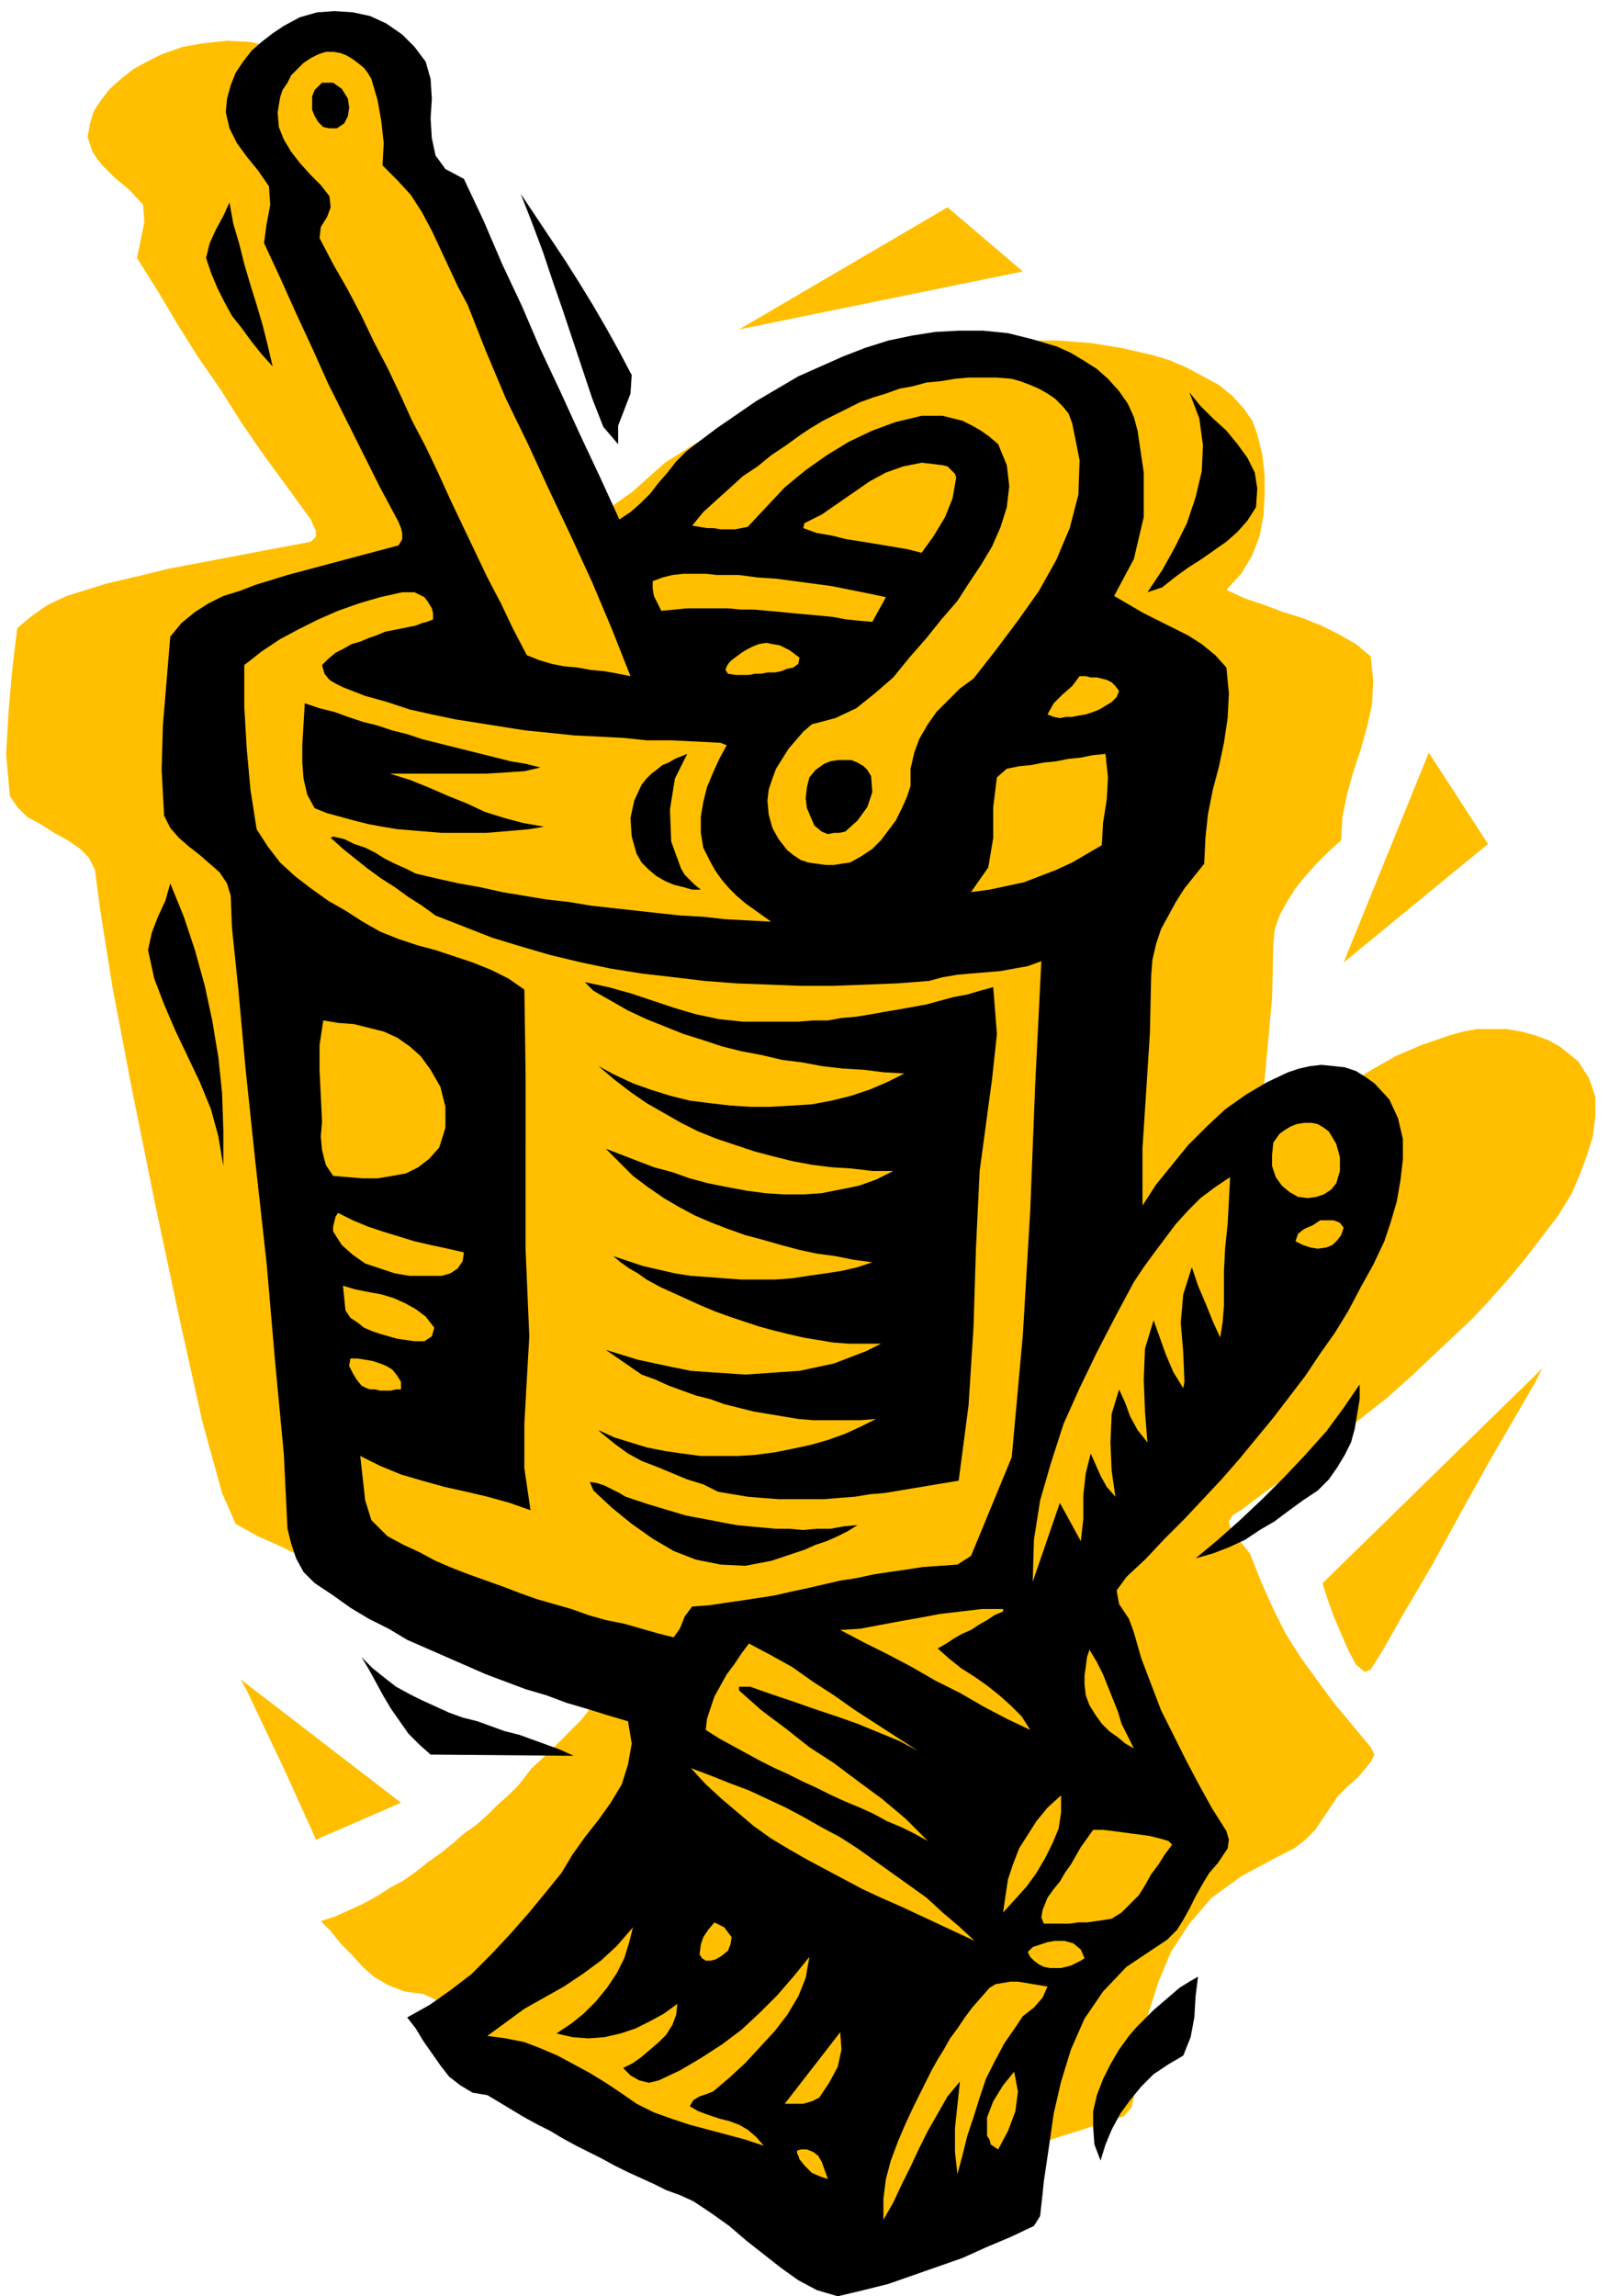
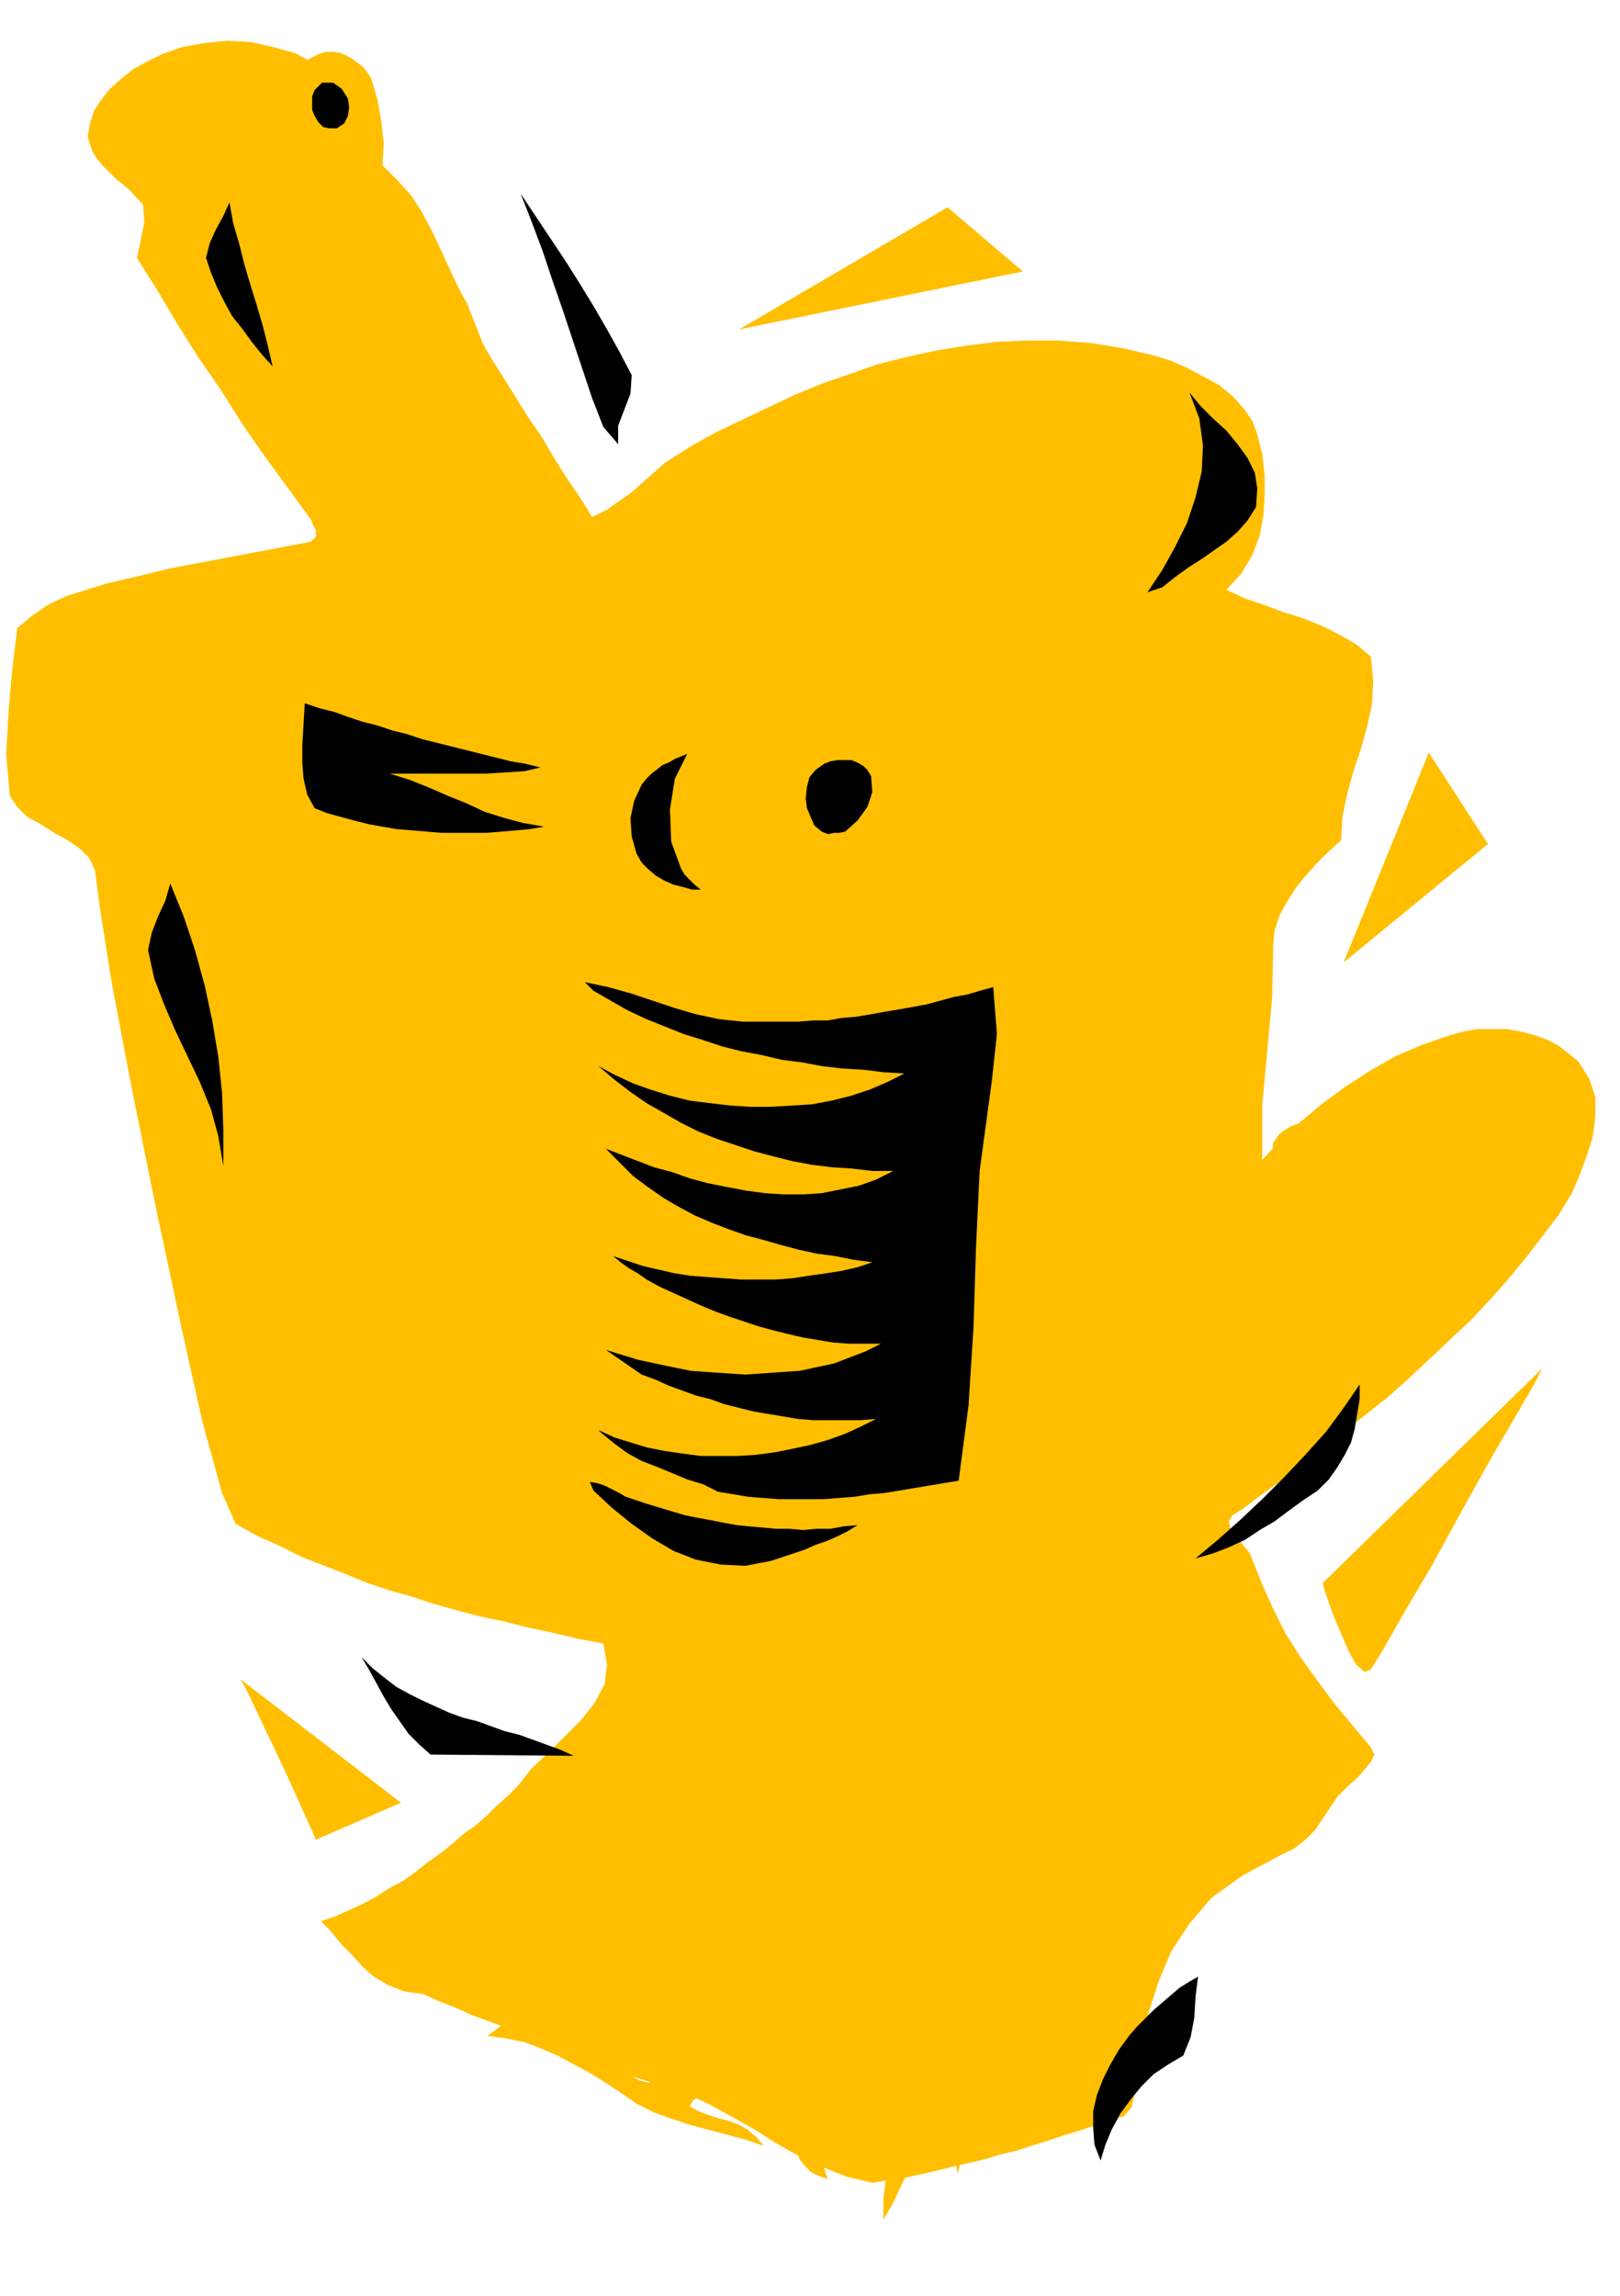
<svg xmlns="http://www.w3.org/2000/svg" width="1.313in" height="1.861in" fill-rule="evenodd" stroke-linecap="round" preserveAspectRatio="none" viewBox="0 0 1313 1861">
  <style>.pen1{stroke:none}.brush2{fill:#ffbf00}.brush3{fill:#000}</style>
  <path d="m268 61 11 11 5 13 1 15v30l4 13 10 10 19 8 10 16 10 16 10 16 10 16 10 16 10 16 10 16 10 17 10 16 10 16 10 16 11 16 10 17 10 16 11 16 10 16 12-6 10-7 10-7 9-8 9-8 9-8 11-7 11-7 20-11 21-10 21-10 21-10 22-9 23-8 23-8 24-6 23-5 25-4 24-3 25-1h25l26 2 25 4 26 6 13 4 14 6 13 7 13 7 11 9 9 10 7 10 4 11 4 16 2 17v16l-1 17-3 16-6 16-9 15-12 13 15 7 15 5 16 6 16 5 15 6 14 7 14 8 12 10 2 20-1 19-4 18-5 18-6 18-5 18-4 19-1 19-10 9-10 10-9 10-8 10-7 11-6 11-4 12-1 12-1 43-4 44-4 43v44l14-15 16-15 18-15 19-14 20-13 21-12 21-9 23-8 11-3 11-2h24l12 2 11 3 11 4 9 5 15 12 9 14 5 15v16l-2 16-5 16-6 16-6 14-11 18-13 17-13 17-14 17-15 17-15 16-17 16-17 16-17 16-18 16-19 15-19 15-19 16-20 15-20 14-20 15-8 5-3 5 1 5 3 5 4 5 5 6 4 5 2 5 8 20 9 20 10 20 12 19 13 18 14 19 15 18 15 18 3 6-3 6-5 6-5 6-9 8-8 8-6 9-6 9-6 9-8 8-9 7-12 6-30 16-25 18-18 21-15 23-10 24-8 25-6 26-5 25-1 9v9l-2 8-6 7-12 4-13 4-12 4-13 4-12 4-13 4-12 4-13 3-13 4-13 3-13 3-12 3-13 3-14 3-13 2-13 2-21-5-20-8-19-9-18-10-17-11-18-10-18-10-19-9-14-4-14-5-13-4-14-5-13-5-14-5-13-5-13-5-14-5-13-5-13-6-13-5-14-5-13-6-13-5-13-6-15-2-13-5-12-7-9-8-9-10-9-9-8-10-8-8 12-4 11-5 11-5 11-6 11-7 11-6 10-7 10-8 10-7 10-8 9-8 10-7 9-8 8-8 9-8 8-8 11-14 14-13 13-13 13-13 11-14 8-15 2-16-3-17-21-4-21-5-19-4-20-5-19-4-19-5-18-5-18-6-18-5-18-6-17-7-18-7-18-7-18-9-18-8-18-10-11-25-16-58-18-81-20-94-19-94-16-84-10-63-4-31-5-10-7-7-10-7-11-6-11-7-11-6-8-8-6-9-3-34 2-35 3-34 4-33 12-10 13-9 15-7 16-5 16-5 17-4 17-4 16-4 116-22 4-4v-5l-2-4-2-5-19-26-19-26-18-26-17-27-18-26-17-27-16-27-17-27 3-14 3-15-1-14-11-12-6-5-6-5-5-5-5-5-4-5-4-6-2-6-2-6 2-11 3-10 6-9 7-9 9-8 10-8 11-6 12-6 17-6 17-3 19-2 19 1 18 4 18 5 15 8 14 10z" class="pen1 brush2" />
-   <path d="m336 38 9 12 4 14 1 16-1 16 1 16 3 14 8 11 15 8 16 34 15 35 16 34 15 35 16 34 16 35 16 34 16 35 9-6 8-7 8-8 7-9 7-8 7-9 8-8 9-7 16-12 16-11 16-11 17-10 17-10 18-8 18-8 18-7 19-6 19-4 19-3 19-1h20l20 2 20 5 20 6 11 5 10 6 11 7 9 8 9 10 7 10 5 11 3 11 5 34v36l-8 34-16 30 12 7 12 7 12 6 12 6 12 6 11 7 11 9 9 10 2 21-1 20-3 20-4 19-5 19-4 20-2 19-1 21-8 10-8 10-7 11-6 11-6 11-4 12-3 13-1 13-1 46-3 47-3 46v47l11-17 13-16 13-16 15-15 15-14 17-12 17-10 17-8 9-3 9-2 9-1 10 1 9 1 9 3 8 5 7 5 12 13 7 15 4 17v17l-2 17-3 17-5 17-5 15-9 19-10 18-10 19-11 18-12 17-12 18-13 17-13 17-14 17-14 17-14 16-15 16-15 16-16 16-15 16-16 15-8 11 2 11 8 12 4 11 6 21 8 21 8 21 10 20 10 20 10 19 11 20 12 19 2 7-1 7-4 6-4 6-7 8-6 10-5 9-5 10-5 9-5 8-8 8-9 6-24 16-19 20-15 22-11 25-8 26-6 26-4 28-4 27-1 10-1 9-1 9-5 8-19 9-19 8-20 9-20 7-20 7-20 7-20 5-21 5-17-5-15-8-14-10-14-11-14-11-14-12-14-10-15-10-11-5-11-4-10-5-11-5-11-5-10-5-11-6-10-5-10-5-11-6-10-6-10-5-11-6-10-6-10-6-10-6-12-2-10-6-9-7-7-9-7-10-7-10-6-10-7-9 18-10 17-12 17-13 16-16 15-16 15-17 14-17 13-16 9-15 10-14 11-14 10-14 9-15 5-16 3-17-3-18-17-5-16-5-17-5-16-6-17-5-16-6-16-6-16-7-16-7-16-7-16-7-15-9-16-8-15-9-14-10-15-10-9-9-6-11-4-12-3-12-3-61-7-74-7-81-9-81-8-76-6-66-5-48-1-26-3-10-6-9-8-7-8-7-9-7-8-7-7-8-5-10-2-37 1-36 3-36 3-36 9-11 11-9 11-7 12-6 13-4 13-5 13-4 13-4 90-24 3-5v-5l-1-4-2-5-15-28-14-28-14-28-14-28-13-29-13-28-13-29-13-28 2-15 3-16-1-15-9-13-9-11-8-11-6-12-3-13 1-11 3-11 4-10 6-9 7-9 8-7 9-7 9-6 13-7 14-4 14-1 15 1 14 3 13 6 13 9 10 10z" class="pen1 brush3" />
  <path d="m301 64 5 17 3 17 2 18-1 18 12 12 11 12 9 14 8 15 7 15 7 15 7 15 8 15 15 38 16 38 18 37 17 37 18 38 17 37 16 38 15 38-10-2-11-2-11-1-11-2-11-1-10-2-10-3-10-4-11-21-10-21-11-21-10-21-10-21-10-21-10-22-10-21-11-21-10-22-10-21-11-21-10-21-11-21-12-21-11-21 1-9 5-8 3-8-1-9-7-9-9-9-8-9-7-9-6-10-4-10-1-12 2-12 2-6 4-6 3-6 5-5 5-5 6-4 6-3 6-2h6l6 1 5 2 5 3 4 3 5 4 3 4 3 5z" class="pen1 brush2" />
  <path d="m282 80 1 7-1 7-3 6-6 4h-6l-5-1-4-4-3-5-2-5V78l2-5 6-6h9l7 5 5 8zm230 224-1 15-5 13-5 13v15l-12-14-9-23-8-24-8-24-8-24-8-23-8-24-9-24-9-23 12 18 12 18 12 18 12 19 11 18 11 19 10 18 10 19zm-291-7-9-10-8-10-8-11-8-10-6-11-6-12-5-12-4-12 3-12 5-11 6-11 5-11 3 17 5 17 4 16 5 17 5 16 5 17 4 16 4 17z" class="pen1 brush3" />
  <path d="m869 343 6 30-1 28-7 27-11 26-14 25-17 24-18 24-18 23-11 8-10 10-9 9-7 10-7 12-4 11-3 13v14l-3 9-4 9-5 10-6 8-6 8-7 7-9 6-9 5-7 1-6 1h-7l-7-1-7-1-6-2-6-4-5-4-7-9-5-9-3-11-1-11 1-9 3-9 3-8 5-8 5-8 6-7 6-7 7-6 19-5 17-8 15-12 15-13 13-16 14-16 12-15 13-15 9-14 10-15 9-15 7-16 5-16 2-17-2-17-7-17-7-6-7-5-7-4-8-4-8-2-8-2h-17l-21 5-19 7-19 9-18 11-17 12-17 14-15 16-15 16-5 1-5 1h-12l-6-1h-5l-6-1-6-1 9-11 11-10 10-9 11-10 12-8 11-9 12-8 11-8 9-6 10-6 10-5 10-5 10-5 11-4 10-3 11-4 11-2 11-3 11-1 12-2 11-1h23l12 1 7 2 8 3 7 3 7 4 6 4 6 6 5 6 3 8z" class="pen1 brush2" />
  <path d="m1018 411-7 11-8 9-9 8-10 7-10 7-11 7-11 8-10 8-12 4 12-18 10-18 10-20 7-21 5-21 1-21-3-22-8-21 9 11 10 10 11 10 9 11 8 11 6 12 2 13-1 15z" class="pen1 brush3" />
  <path d="m775 387-3 17-6 15-9 15-10 14-12-3-12-2-12-2-12-2-13-2-12-3-12-2-11-4 1-4 14-7 13-9 13-9 13-9 13-7 14-5 15-3 17 2 4 1 3 3 3 3 1 3zm-57 97-11 20-11-1-10-1-11-2-10-1-11-1-11-1-10-1-11-1-11-1h-11l-10-1h-33l-10 1-11 1-3-6-3-6-1-6v-6l8-3 8-2 9-1h18l9 1h18l15 2 15 1 15 2 15 2 15 2 15 3 15 3 14 3zm-374 0 3 4 3 5 1 4v5l-5 2-4 1-5 2-5 1-5 1-5 1-5 1-5 1-7 3-6 2-7 3-7 2-7 4-6 3-6 5-5 5 2 7 4 5 5 3 6 3 18 7 18 5 18 6 18 4 19 4 19 3 19 3 19 3 20 2 19 2 20 1 20 1 19 2h20l20 1 20 1 5 2-6 11-5 11-5 12-3 12-2 12v13l2 12 6 12 4 7 5 7 6 7 6 6 7 6 7 5 7 5 7 5-18-1-19-1-18-2-18-1-19-2-18-2-18-2-18-2-18-3-18-2-18-3-18-3-18-4-17-3-18-4-17-4-8-4-9-4-8-4-8-5-8-4-9-3-8-4-9-2-2 1 10 9 10 8 10 8 11 8 11 7 11 8 11 7 11 8 23 9 23 9 23 7 24 7 25 6 24 5 25 4 26 3 25 3 26 2 26 1 26 1h26l26-1 26-1 26-2 11-3 12-2 11-1 12-1 12-1 11-2 11-2 11-4-5 100-4 102-6 101-9 99-33 80-11 7-14 1-14 1-13 2-14 2-13 2-14 3-13 2-13 3-13 3-14 3-13 3-13 2-13 2-14 2-13 2-14 1-6 8-4 10-5 7-12-3-14-4-14-4-15-3-14-4-14-5-14-4-14-4-14-5-13-5-14-5-14-5-13-5-14-6-13-7-13-6-13-7-13-13-5-16-2-18-2-18 16 8 17 7 17 5 18 5 18 4 17 4 18 5 17 6-5-34v-36l2-36 2-35-3-70V872l-1-70-13-9-14-7-15-6-15-5-15-5-15-4-15-5-15-6-14-8-14-9-14-8-14-10-13-10-12-11-10-13-9-14-5-32-3-33-2-34v-34l14-11 15-10 15-8 16-8 16-7 17-6 17-5 18-4h10l4 2 4 2zm304 49-1 5-4 3-5 1-5 2-5 1h-6l-5 1h-5l-5 1h-11l-6-1-2-3 1-3 2-3 2-2 4-3 4-3 5-3 4-2 5-2 6-1 5 1 6 1 4 2 4 2 4 3 4 3zm259 27-2 5-4 4-5 3-5 3-5 2-6 2-6 1-5 1h-5l-5 1-5-1-5-2 5-9 7-7 8-7 6-8h5l4 1h5l4 1 4 1 4 2 3 3 3 4z" class="pen1 brush2" />
  <path d="m438 622-13 3-15 1-16 1h-78l16 5 15 6 16 7 15 6 15 7 16 5 15 4 17 3-12 2-11 1-12 1-12 1h-36l-12-1-12-1-12-1-12-2-11-2-12-3-11-3-11-3-10-4-6-11-3-13-1-13v-14l2-34 12 4 12 3 11 4 12 4 12 3 12 4 12 3 12 4 12 3 12 3 12 3 12 3 12 3 12 3 12 2 12 3zm114 82 3 5 4 4 4 4 5 4h-7l-7-2-8-2-7-3-7-4-6-5-6-6-4-7-4-14-1-15 3-14 6-13 4-5 4-4 4-3 5-4 5-2 5-3 5-2 5-2-10 20-4 25 1 26 8 22z" class="pen1 brush3" />
  <path d="m896 611 2 19-1 18-3 19-1 18-12 7-12 7-13 6-13 5-13 5-14 3-14 3-15 2 14-20 4-24v-25l3-24 8-7 10-2 10-1 10-2 10-1 10-2 10-1 10-2 10-1z" class="pen1 brush2" />
  <path d="m706 629 1 13-4 12-8 11-10 9-5 1h-4l-5 1-5-2-6-5-3-7-3-7-1-8 1-9 2-8 5-6 7-5 5-2 6-1h11l5 2 5 3 3 3 3 5zM181 945l-4-24-6-22-9-22-10-21-10-21-9-21-8-21-5-23 3-14 5-13 6-13 4-14 11 27 9 27 8 29 6 28 5 30 3 29 1 30v29zm441-117h25l12-1h12l11-2 12-1 12-2 11-2 12-2 11-2 11-2 11-3 11-3 11-2 10-3 11-3 3 38-4 37-5 37-5 37-3 63-2 64-4 63-8 61-12 2-12 2-12 2-12 2-12 2-12 1-12 2-13 1-12 1h-37l-13-1-12-1-12-2-12-2-12-6-13-4-12-5-12-5-13-5-11-6-11-8-11-9-2-2 13 6 13 4 13 4 15 3 14 2 15 2h30l15-1 15-2 15-3 14-3 14-4 14-5 13-6 12-6-13 1h-38l-12-1-12-2-12-2-12-2-12-3-12-3-11-4-12-3-11-4-11-4-11-5-11-4-29-20 13 4 13 4 14 3 14 3 15 3 14 1 15 1 15 1 15-1 14-1 15-1 14-3 14-3 13-5 13-5 12-6h-26l-13-1-12-2-12-2-13-3-12-3-11-3-12-4-12-4-11-4-12-5-11-5-11-5-11-5-11-6-7-5-7-4-7-5-6-5 12 4 12 4 13 3 13 3 13 2 14 1 13 1 14 1h27l14-1 13-2 14-2 13-2 13-3 12-4-15-2-15-3-15-2-14-3-15-4-14-4-15-4-14-5-13-5-14-6-13-7-12-7-13-9-12-9-11-11-11-11 13 5 13 5 13 5 15 4 14 5 15 4 15 3 16 3 15 2 15 1h16l15-1 15-3 15-3 14-5 14-7h-17l-17-2-16-1-16-2-16-3-16-4-15-4-15-5-15-5-15-6-14-7-14-8-14-8-13-9-13-10-13-11 13 7 15 7 14 5 16 5 16 4 16 2 17 2 16 1h17l17-1 16-1 16-3 16-4 15-5 14-6 14-7-17-1-16-2-17-1-17-2-16-3-16-2-17-4-16-3-16-4-15-5-16-5-15-6-15-6-15-7-14-8-14-8-7-7 19 4 18 5 18 6 18 6 17 5 19 4 19 2h20z" class="pen1 brush3" />
  <path d="m349 867 8 14 4 16v17l-5 16-8 9-9 7-10 5-11 2-12 2h-12l-12-1-12-1-6-9-3-12-1-11 1-12-1-21-1-20v-21l3-20 12 2 13 1 12 3 12 3 11 5 10 7 9 8 8 11zm728 50 6 10 3 11v11l-3 10-4 5-6 4-6 2-7 1-8-1-7-4-6-5-5-7-3-9v-9l1-10 5-7 4-3 5-3 5-2 6-1h6l5 1 5 3 4 3zm-80 37-1 19-1 19-2 19-1 19v28l-1 13-2 13-6-13-6-15-6-14-5-15-7 22-2 23 2 24 1 24-1 5-8-13-6-14-5-14-5-14-7 23-1 25 1 26 2 25-8-10-6-11-4-11-5-11-6 20-1 23 1 23 3 21-7-8-5-9-4-9-4-9-4 16-2 18v19l-2 18-17-31-22 64 1-34 5-32 9-31 10-31 13-29 14-29 15-29 15-28 8-12 8-11 9-12 9-12 10-11 10-10 12-9 12-8zm-621 61-1 7-4 6-6 4-7 2h-26l-12-2-12-4-12-4-10-7-9-8-7-11v-4l1-4 1-4 2-3 12 6 12 5 12 4 13 4 13 4 13 3 14 3 13 3zm713-20-2 6-3 4-4 4-5 2-7 1-6-1-6-2-6-3 2-6 5-4 7-3 6-4h11l5 2 3 4zm-737 81-2 7-6 4h-8l-7-1-7-1-7-2-7-2-6-2-7-3-5-4-6-4-4-6-2-20 10 3 10 2 11 2 10 3 9 4 9 5 8 6 7 9zm-27 44v6h-4l-4 1h-9l-4-1h-4l-3-1-4-2-4-5-3-5-3-6 1-6h6l6 1 6 1 6 2 5 2 5 3 4 5 3 5z" class="pen1 brush2" />
  <path d="m1068 1208-12 8-11 8-12 9-12 7-12 8-13 6-13 5-14 4 18-15 18-16 18-17 18-18 17-18 17-19 14-19 13-19v12l-2 12-2 12-3 11-5 10-6 10-7 10-9 9zm-543 11 10 3 10 3 10 3 10 2 11 2 10 2 11 2 10 1 11 1 11 1h11l11 1 11-1h11l11-2 11-1-8 5-8 4-9 4-9 3-9 4-9 3-9 3-9 3-21 4-20-1-20-4-18-7-17-10-17-12-16-13-15-14-3-7 6 1 6 2 6 3 6 3 5 3 6 2 6 2 6 2z" class="pen1 brush3" />
  <path d="m813 1306-7 3-6 4-7 4-6 4-7 3-7 4-6 4-7 4 9 8 10 8 11 7 10 7 10 8 9 8 9 9 7 11-19-9-19-10-19-11-20-10-19-11-19-10-20-10-19-10 16-1 16-3 16-3 17-3 16-3 17-2 17-2h17v2z" class="pen1 brush2" />
  <path d="m465 1423-116-1-9-8-9-9-7-10-7-10-6-10-6-11-6-11-6-10 9 9 10 8 9 7 11 6 10 5 11 5 11 5 11 4 12 3 11 4 11 4 12 3 11 4 11 4 11 4 11 5z" class="pen1 brush3" />
  <path d="m744 1419-15-8-17-7-17-7-17-6-18-6-17-6-18-6-17-6h-9v3l18 16 20 15 19 15 20 13 20 15 19 14 19 16 18 18-11-6-10-5-12-5-11-6-11-5-12-5-11-5-12-6-11-5-12-6-11-5-12-6-11-6-11-6-11-6-11-7 1-9 3-9 3-9 5-9 5-9 6-8 6-9 6-8 17 9 18 10 17 12 17 11 17 12 17 11 17 11 17 11zm175-2-7-4-6-5-7-5-6-6-5-7-5-8-3-8-1-9v-7l1-7 1-8 2-6 6 10 5 10 4 10 4 10 4 10 3 10 5 10 5 10zm-129 156-15-7-15-7-15-7-15-7-16-7-15-7-15-8-15-8-15-8-14-8-15-9-14-10-13-11-13-11-13-12-12-13 16 6 15 6 16 6 15 7 15 7 15 8 14 8 15 8 14 9 14 10 14 10 14 10 14 10 13 12 13 11 13 12zm23-23 2-14 2-13 4-12 5-13 7-11 7-11 9-11 11-10v14l-2 13-5 12-6 12-7 12-8 11-9 10-10 11zm134-58 3 3-6 8-5 8-6 8-5 9-5 8-7 7-7 7-8 5-6 1-7 1-7 1h-7l-7 1h-21l-2-5 1-6 2-5 2-5 5-7 5-6 4-7 5-7 4-7 4-7 5-7 5-7h8l8 1 8 1 7 1 8 1 7 1 8 2 7 2zm-354 78-1 6-2 5-5 4-5 3-4 1h-4l-3-2-2-3 1-8 2-6 4-6 5-6 4 2 4 2 3 4 3 4z" class="pen1 brush2" />
  <path d="m451 1648 13 3 13 1 13-1 13-3 12-4 12-6 11-6 11-8-1 9-3 8-5 8-6 6-7 6-7 6-7 5-8 4 6 6 7 4 8 2 8-2 17-8 17-10 17-11 16-12 15-14 14-14 13-15 13-16-3 17-6 15-9 15-10 13-12 13-12 13-13 12-13 11-5 2-6 2-5 3-3 5 7 4 8 3 9 3 8 2 8 3 7 4 7 6 6 7-15-5-15-4-15-4-15-4-15-5-14-5-14-7-13-9-12-8-13-8-13-7-13-7-14-6-13-5-15-3-15-2 15-11 15-11 16-9 16-9 15-10 15-11 13-12 13-15-3 12-4 13-6 12-8 12-9 11-10 10-10 8-12 8zm428-61-3 2-4 2-4 2-4 1-4 1h-9l-5-1-4-2-4-3-3-3-2-4 4-4 6-2 6-2 6-1h8l7 2 6 5 3 7z" class="pen1 brush2" />
  <path d="m971 1602-2 16-1 17-3 16-6 15-12 7-12 8-10 10-9 11-8 11-7 13-5 12-4 13-5-13-1-14v-13l3-13 5-13 6-12 7-12 8-11 6-7 7-7 7-7 7-6 7-6 7-6 8-5 7-4z" class="pen1 brush3" />
  <path d="m849 1610-4 9-7 8-9 7-6 9-9 13-8 15-7 14-5 15-5 16-5 15-4 16-4 15-2-18v-19l2-19 2-19-10 12-8 14-8 14-7 14-7 15-7 14-7 15-8 14v-17l2-16 4-15 6-16 6-14 7-15 7-14 7-14 5-9 5-8 5-9 6-8 6-9 6-8 7-8 7-8 5-3 6-1 6-1h6l6 1 6 1 6 1 6 1zm-185 90-6 3-7 2h-15l45-58 1 14-3 14-7 13-8 12zm145 42-3-2-3-2-1-4-2-3v-15l5-13 8-13 9-11 3 16-2 16-6 16-8 15zm-143 10 5 14-6-2-7-3-6-6-4-5-1-3-1-2v-2l3-1h5l5 2 4 3 3 5zM599 267l230-47-61-52-169 99zM195 1361l5 9 8 17 10 21 11 23 10 22 9 20 6 13 2 5 69-30-130-100zm1055-252-178 174 1 4 3 9 5 14 6 14 6 14 6 11 7 6 5-2 10-16 17-30 23-39 24-44 24-43 21-36 15-26 5-10zm-161-329 69-170 48 74-117 96z" class="pen1 brush2" />
</svg>